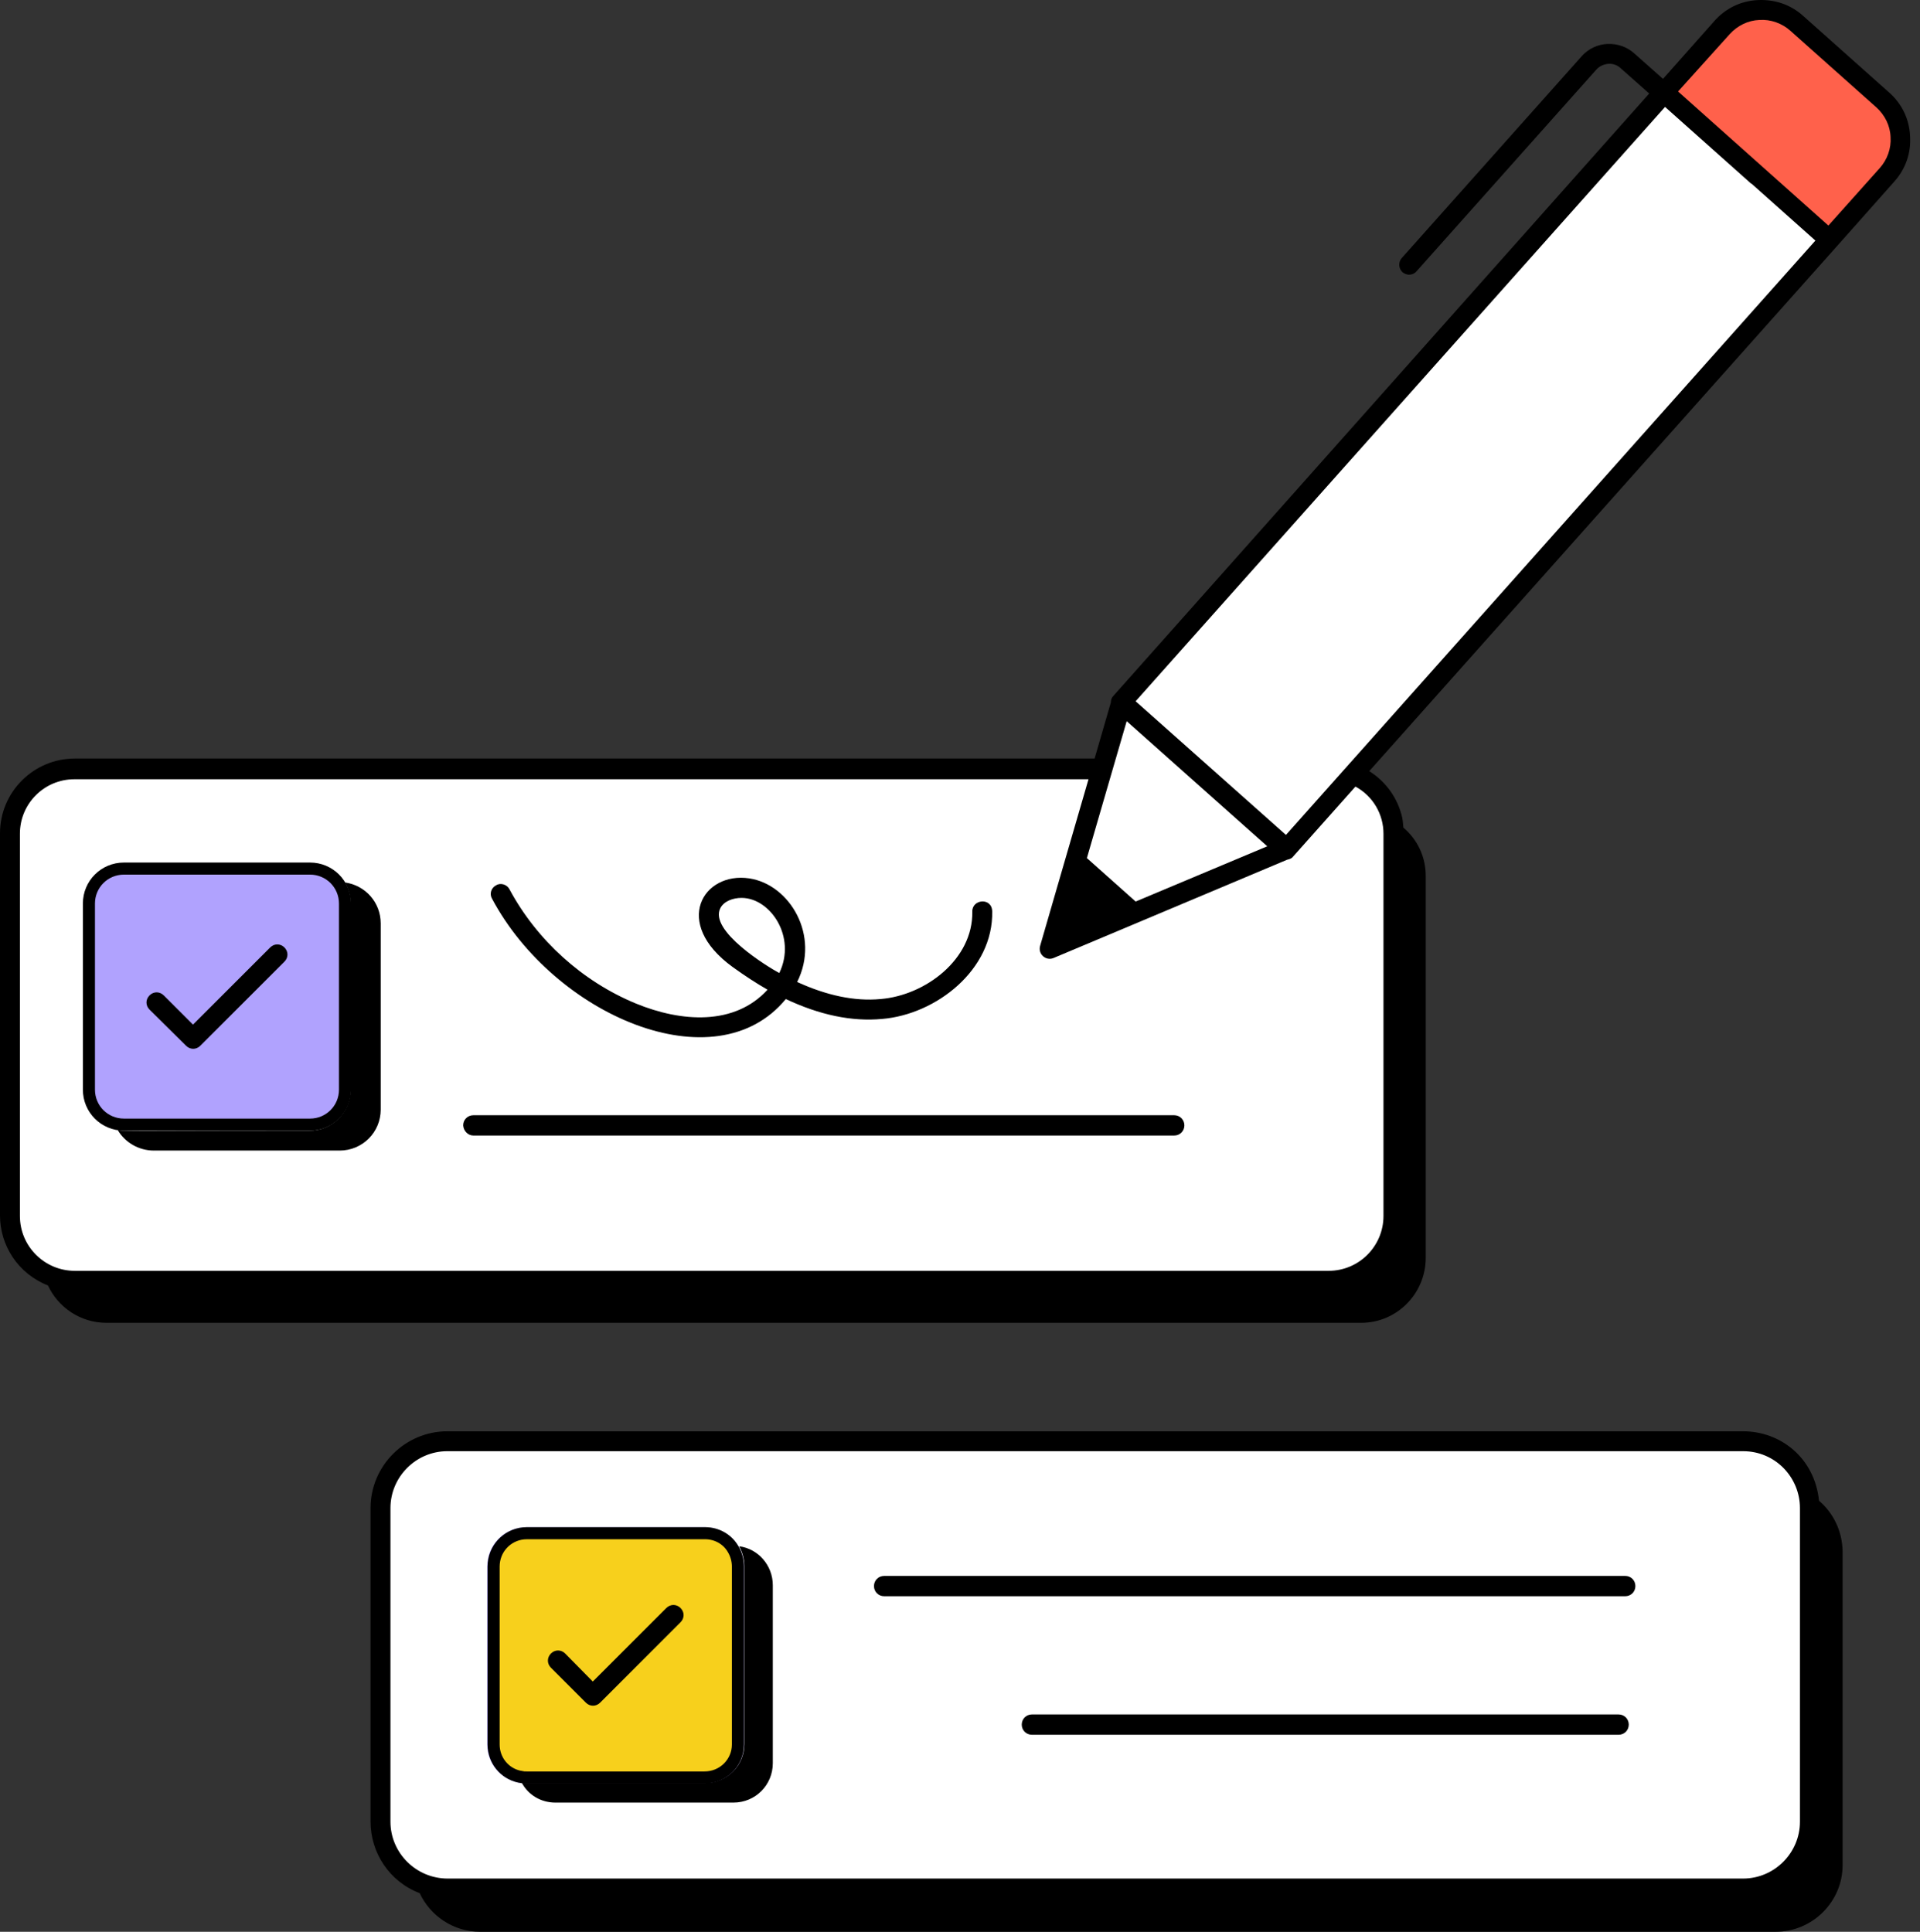
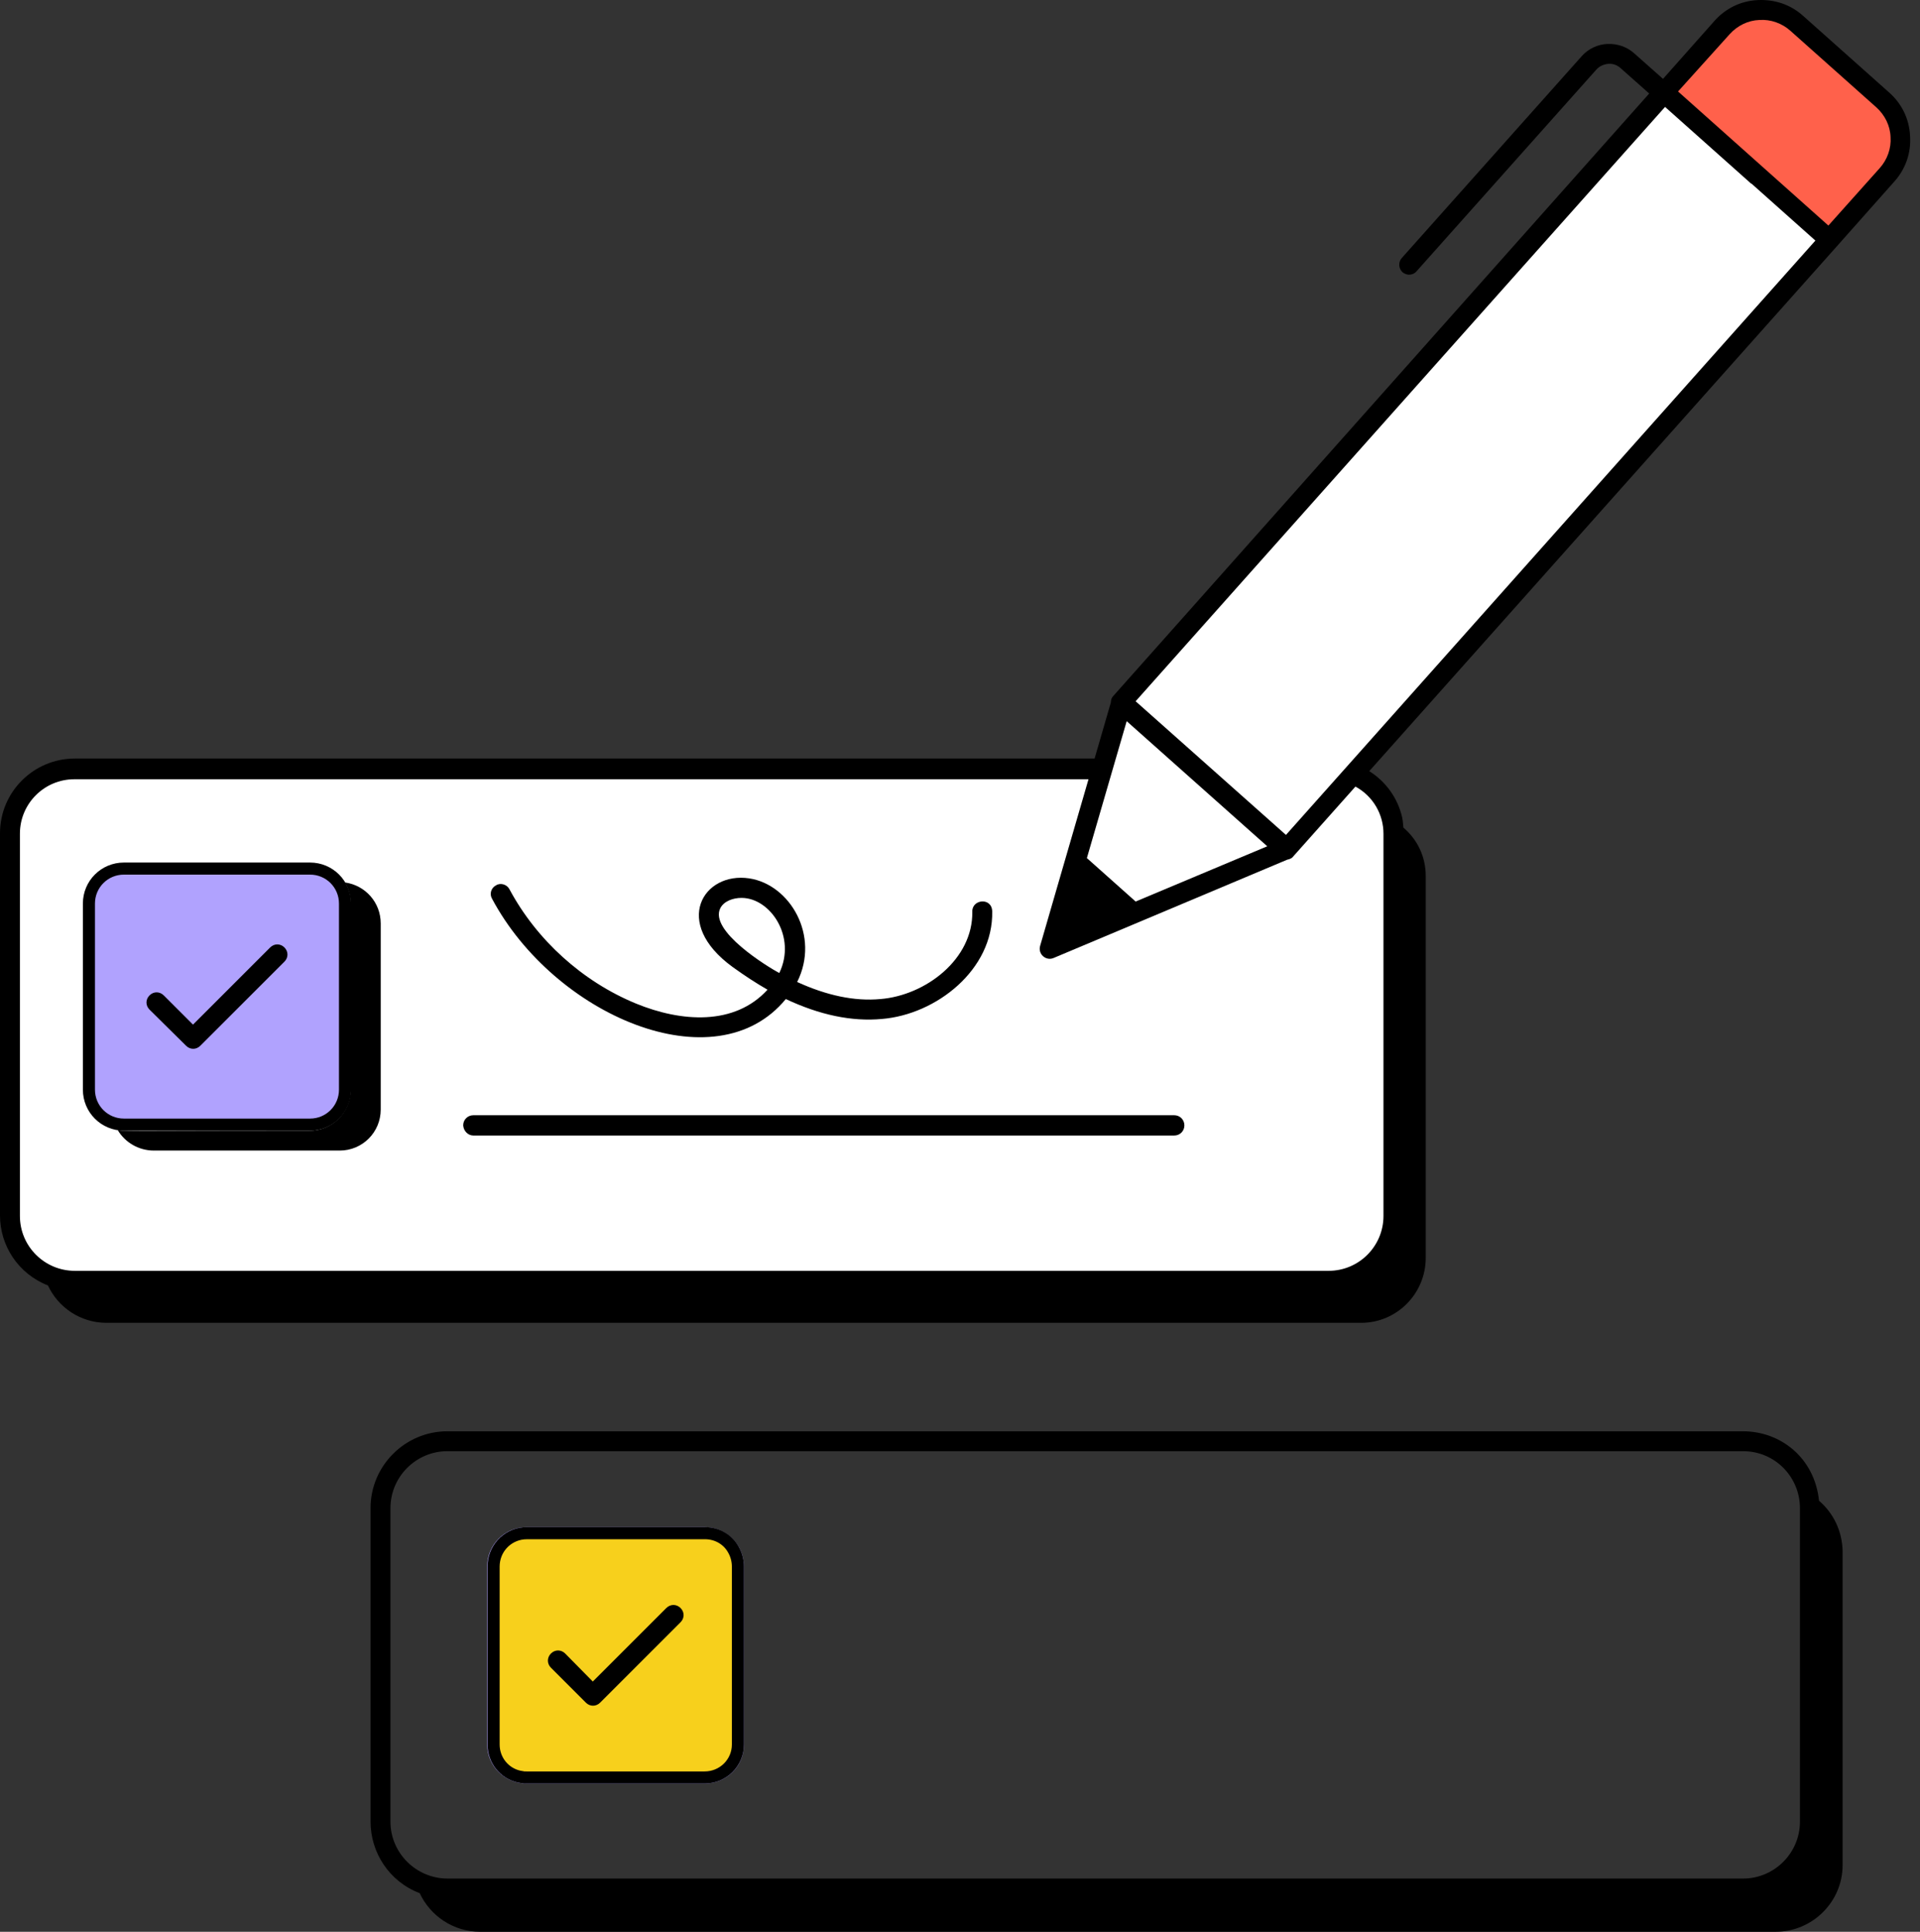
<svg xmlns="http://www.w3.org/2000/svg" width="159" height="160" viewBox="0 0 159 160" fill="none">
  <rect x="0" y="0" width="159" height="160" fill="#333333" stroke="none" />
-   <path d="M149.823 124.294V157.356H38.502C34.149 157.356 31.945 153.729 31.387 151.915C31.248 143.964 31.052 127.308 31.387 124.294C31.722 121.281 34.875 119.691 36.409 119.272C69.331 119.412 136.682 119.607 142.708 119.272C148.734 118.938 149.962 122.481 149.823 124.294Z" fill="white" />
-   <path d="M115.924 69.471V105.88H5.44C1.422 105.88 0.697 103.09 0.837 101.695C0.697 93.883 0.502 76.753 0.837 70.726C1.172 64.7 4.882 63.751 6.696 64.03H91.233L92.907 58.171C107.554 41.71 137.017 8.621 137.686 7.951C138.356 7.282 147.172 15.485 151.497 19.669L112.158 64.03C114.166 64.365 115.506 67.797 115.924 69.471Z" fill="white" />
+   <path d="M115.924 69.471V105.88H5.44C1.422 105.88 0.697 103.09 0.837 101.695C0.697 93.883 0.502 76.753 0.837 70.726C1.172 64.7 4.882 63.751 6.696 64.03H91.233L92.907 58.171C107.554 41.71 137.017 8.621 137.686 7.951C138.356 7.282 147.172 15.485 151.497 19.669L112.158 64.03C114.166 64.365 115.506 67.797 115.924 69.471" fill="white" />
  <path d="M137.854 7.678L142.631 2.295C144.247 0.478 147.039 0.309 148.856 1.925L155.956 8.25C157.773 9.865 157.941 12.658 156.326 14.475L151.548 19.859L137.854 7.678Z" fill="#FF614B" />
  <path d="M10.263 71.94H25.673C27.281 71.94 28.571 73.23 28.571 74.838V90.249C28.571 91.857 27.281 93.147 25.673 93.147H10.263C8.655 93.147 7.364 91.857 7.364 90.249V74.838C7.364 73.23 8.655 71.94 10.263 71.94Z" fill="#B0A2FE" stroke="black" />
  <path d="M61.607 129.751V144.489C61.607 146.306 60.161 147.719 58.344 147.719H43.606C41.789 147.719 40.342 146.272 40.342 144.489V129.751C40.342 127.934 41.789 126.487 43.606 126.487H58.344C60.161 126.487 61.607 127.934 61.607 129.751Z" fill="#B0A2FE" />
  <path d="M43.641 126.987H58.378C59.409 126.987 60.284 127.529 60.733 128.344L60.737 128.351C60.965 128.75 61.108 129.237 61.108 129.751V144.488C61.108 145.992 59.889 147.219 58.345 147.219H43.607C43.457 147.219 43.354 147.216 43.291 147.2L43.263 147.193L43.233 147.189L42.987 147.146C41.777 146.877 40.877 145.798 40.877 144.488V129.751C40.877 128.307 41.952 127.141 43.355 127.001L43.641 126.987Z" fill="#F7D01C" stroke="black" />
  <path d="M150.639 124.3C150.269 120.733 147.443 118.546 144.347 118.546H37.046C33.547 118.546 30.686 121.406 30.686 124.906V150.881C30.686 153.405 32.201 155.828 34.758 156.803C35.633 158.688 37.551 160 39.771 160H147.039C150.101 160 152.591 157.51 152.591 154.482V128.472C152.557 126.79 151.817 125.309 150.639 124.3ZM32.335 150.881V124.906C32.335 122.315 34.455 120.195 37.046 120.195H144.347C147.039 120.195 149.058 122.382 149.058 124.906V150.881C149.058 153.472 146.938 155.592 144.347 155.592H37.08C34.455 155.592 32.335 153.472 32.335 150.881Z" fill="black" />
  <path d="M3.97 106.467C4.812 108.284 6.662 109.563 8.816 109.563H112.719C115.68 109.563 118.069 107.14 118.069 104.179V72.55C118.069 70.935 117.362 69.522 116.218 68.546C116.184 68.277 116.184 68.008 116.117 67.705C115.747 66.09 114.771 64.744 113.392 63.869L152.086 20.431L156.864 15.047C157.806 14.004 158.277 12.658 158.176 11.245C158.109 9.832 157.47 8.553 156.427 7.645L149.327 1.319C148.284 0.377 146.972 -0.061 145.559 0.007C144.145 0.074 142.867 0.713 141.958 1.756L137.719 6.534L135.33 4.415C134.724 3.876 133.95 3.607 133.109 3.641C132.302 3.674 131.528 4.044 130.989 4.65L116.083 21.373C115.781 21.709 115.814 22.248 116.151 22.55C116.319 22.685 116.521 22.752 116.689 22.752C116.925 22.752 117.16 22.651 117.295 22.483L132.201 5.76C132.436 5.491 132.806 5.323 133.176 5.289C133.58 5.256 133.917 5.39 134.186 5.626L136.575 7.746L92.194 57.645C92.059 57.779 91.992 57.981 91.992 58.183L90.646 62.826H6.191C2.793 62.826 0 65.585 0 69.017V100.68C0 103.136 1.48 105.491 3.97 106.467ZM143.237 2.833C143.876 2.127 144.751 1.689 145.693 1.655C146.635 1.588 147.577 1.925 148.284 2.564L155.384 8.89C156.09 9.529 156.528 10.404 156.561 11.346C156.629 12.288 156.292 13.23 155.653 13.937L151.413 18.681L145.188 13.129L138.964 7.577L143.237 2.833ZM144.987 15.182C145.02 15.215 145.02 15.215 145.054 15.215L150.337 19.926L106.494 69.152L94.044 58.082L137.887 8.856L144.987 15.182ZM94.044 74.67L90.007 71.07L93.304 59.731L104.946 70.094L94.044 74.67ZM1.649 69.051C1.649 66.561 3.668 64.542 6.157 64.542H90.141C87.45 73.829 87.113 74.939 86.137 78.338C85.935 79.011 86.608 79.616 87.248 79.347L106.595 71.205C106.763 71.171 106.965 71.104 107.066 70.969L112.248 65.148C113.728 65.956 114.569 67.47 114.569 69.051V100.713C114.569 103.203 112.551 105.256 110.027 105.256H6.191C3.701 105.256 1.649 103.237 1.649 100.713V69.051Z" fill="black" />
  <path d="M39.199 94.051H97.241C97.712 94.051 98.082 93.681 98.082 93.21C98.082 92.739 97.712 92.369 97.241 92.369H39.199C38.728 92.369 38.358 92.739 38.358 93.21C38.392 93.681 38.762 94.051 39.199 94.051Z" fill="black" />
  <path d="M65.074 82.746C67.867 84.058 70.525 84.63 73.048 84.394C77.523 84.024 82.268 80.323 82.167 75.478C82.133 74.3 80.484 74.469 80.518 75.512C80.585 79.448 76.649 82.443 72.914 82.746C70.76 82.948 68.439 82.443 66.016 81.333C67.934 77.497 65.41 73.257 62.046 72.752C58.243 72.18 55.619 76.42 60.666 80.088C61.642 80.794 62.618 81.433 63.56 81.972C60.834 84.966 56.426 84.664 52.658 83.116C48.25 81.299 44.448 77.867 42.194 73.661C41.992 73.257 41.453 73.089 41.083 73.325C40.679 73.526 40.511 74.031 40.747 74.435C45.895 84.092 59.253 89.845 65.074 82.746ZM59.657 75.209C59.959 74.637 60.7 74.368 61.406 74.368C63.795 74.368 65.982 77.598 64.535 80.592C63.593 80.088 58.681 77.093 59.657 75.209Z" fill="black" />
  <path d="M12.753 95.296H28.13C30.014 95.296 31.528 93.782 31.528 91.898V76.487C31.528 74.738 30.25 73.324 28.567 73.089C28.87 73.594 29.038 74.199 29.038 74.805V90.249C29.038 92.133 27.524 93.647 25.64 93.647C12.046 93.647 10.6 93.715 9.758 93.614C10.364 94.623 11.474 95.296 12.753 95.296Z" fill="black" />
  <path d="M15.411 86.615C15.747 86.951 16.252 86.951 16.588 86.615L23.553 79.65C23.89 79.314 23.89 78.809 23.553 78.472C23.217 78.136 22.712 78.136 22.375 78.472L15.982 84.865L13.56 82.443C13.223 82.106 12.719 82.106 12.382 82.443C12.046 82.779 12.046 83.284 12.382 83.62L15.411 86.615Z" fill="black" />
-   <path d="M45.996 149.3H60.734C62.551 149.3 63.998 147.853 63.998 146.036V131.299C63.998 129.65 62.786 128.271 61.205 128.069C61.474 128.54 61.642 129.145 61.642 129.717V144.455C61.642 146.238 60.196 147.685 58.379 147.685H43.641C43.506 147.685 43.338 147.685 43.204 147.651C43.742 148.661 44.785 149.3 45.996 149.3Z" fill="black" />
  <path d="M48.519 141.023C48.855 141.359 49.36 141.359 49.697 141.023L56.359 134.361C56.695 134.024 56.695 133.519 56.359 133.183C56.023 132.847 55.518 132.847 55.181 133.183L49.091 139.273L46.803 136.952C46.467 136.615 45.962 136.615 45.625 136.952C45.289 137.288 45.289 137.793 45.625 138.129L48.519 141.023Z" fill="black" />
-   <path d="M73.217 132.207H134.59C135.061 132.207 135.431 131.837 135.431 131.366C135.431 130.895 135.061 130.525 134.59 130.525H73.217C72.746 130.525 72.376 130.895 72.376 131.366C72.376 131.837 72.746 132.207 73.217 132.207Z" fill="black" />
-   <path d="M85.454 143.681H134.041C134.512 143.681 134.882 143.311 134.882 142.84C134.882 142.369 134.512 141.999 134.041 141.999H85.454C84.983 141.999 84.613 142.369 84.613 142.84C84.613 143.311 84.983 143.681 85.454 143.681Z" fill="black" />
</svg>